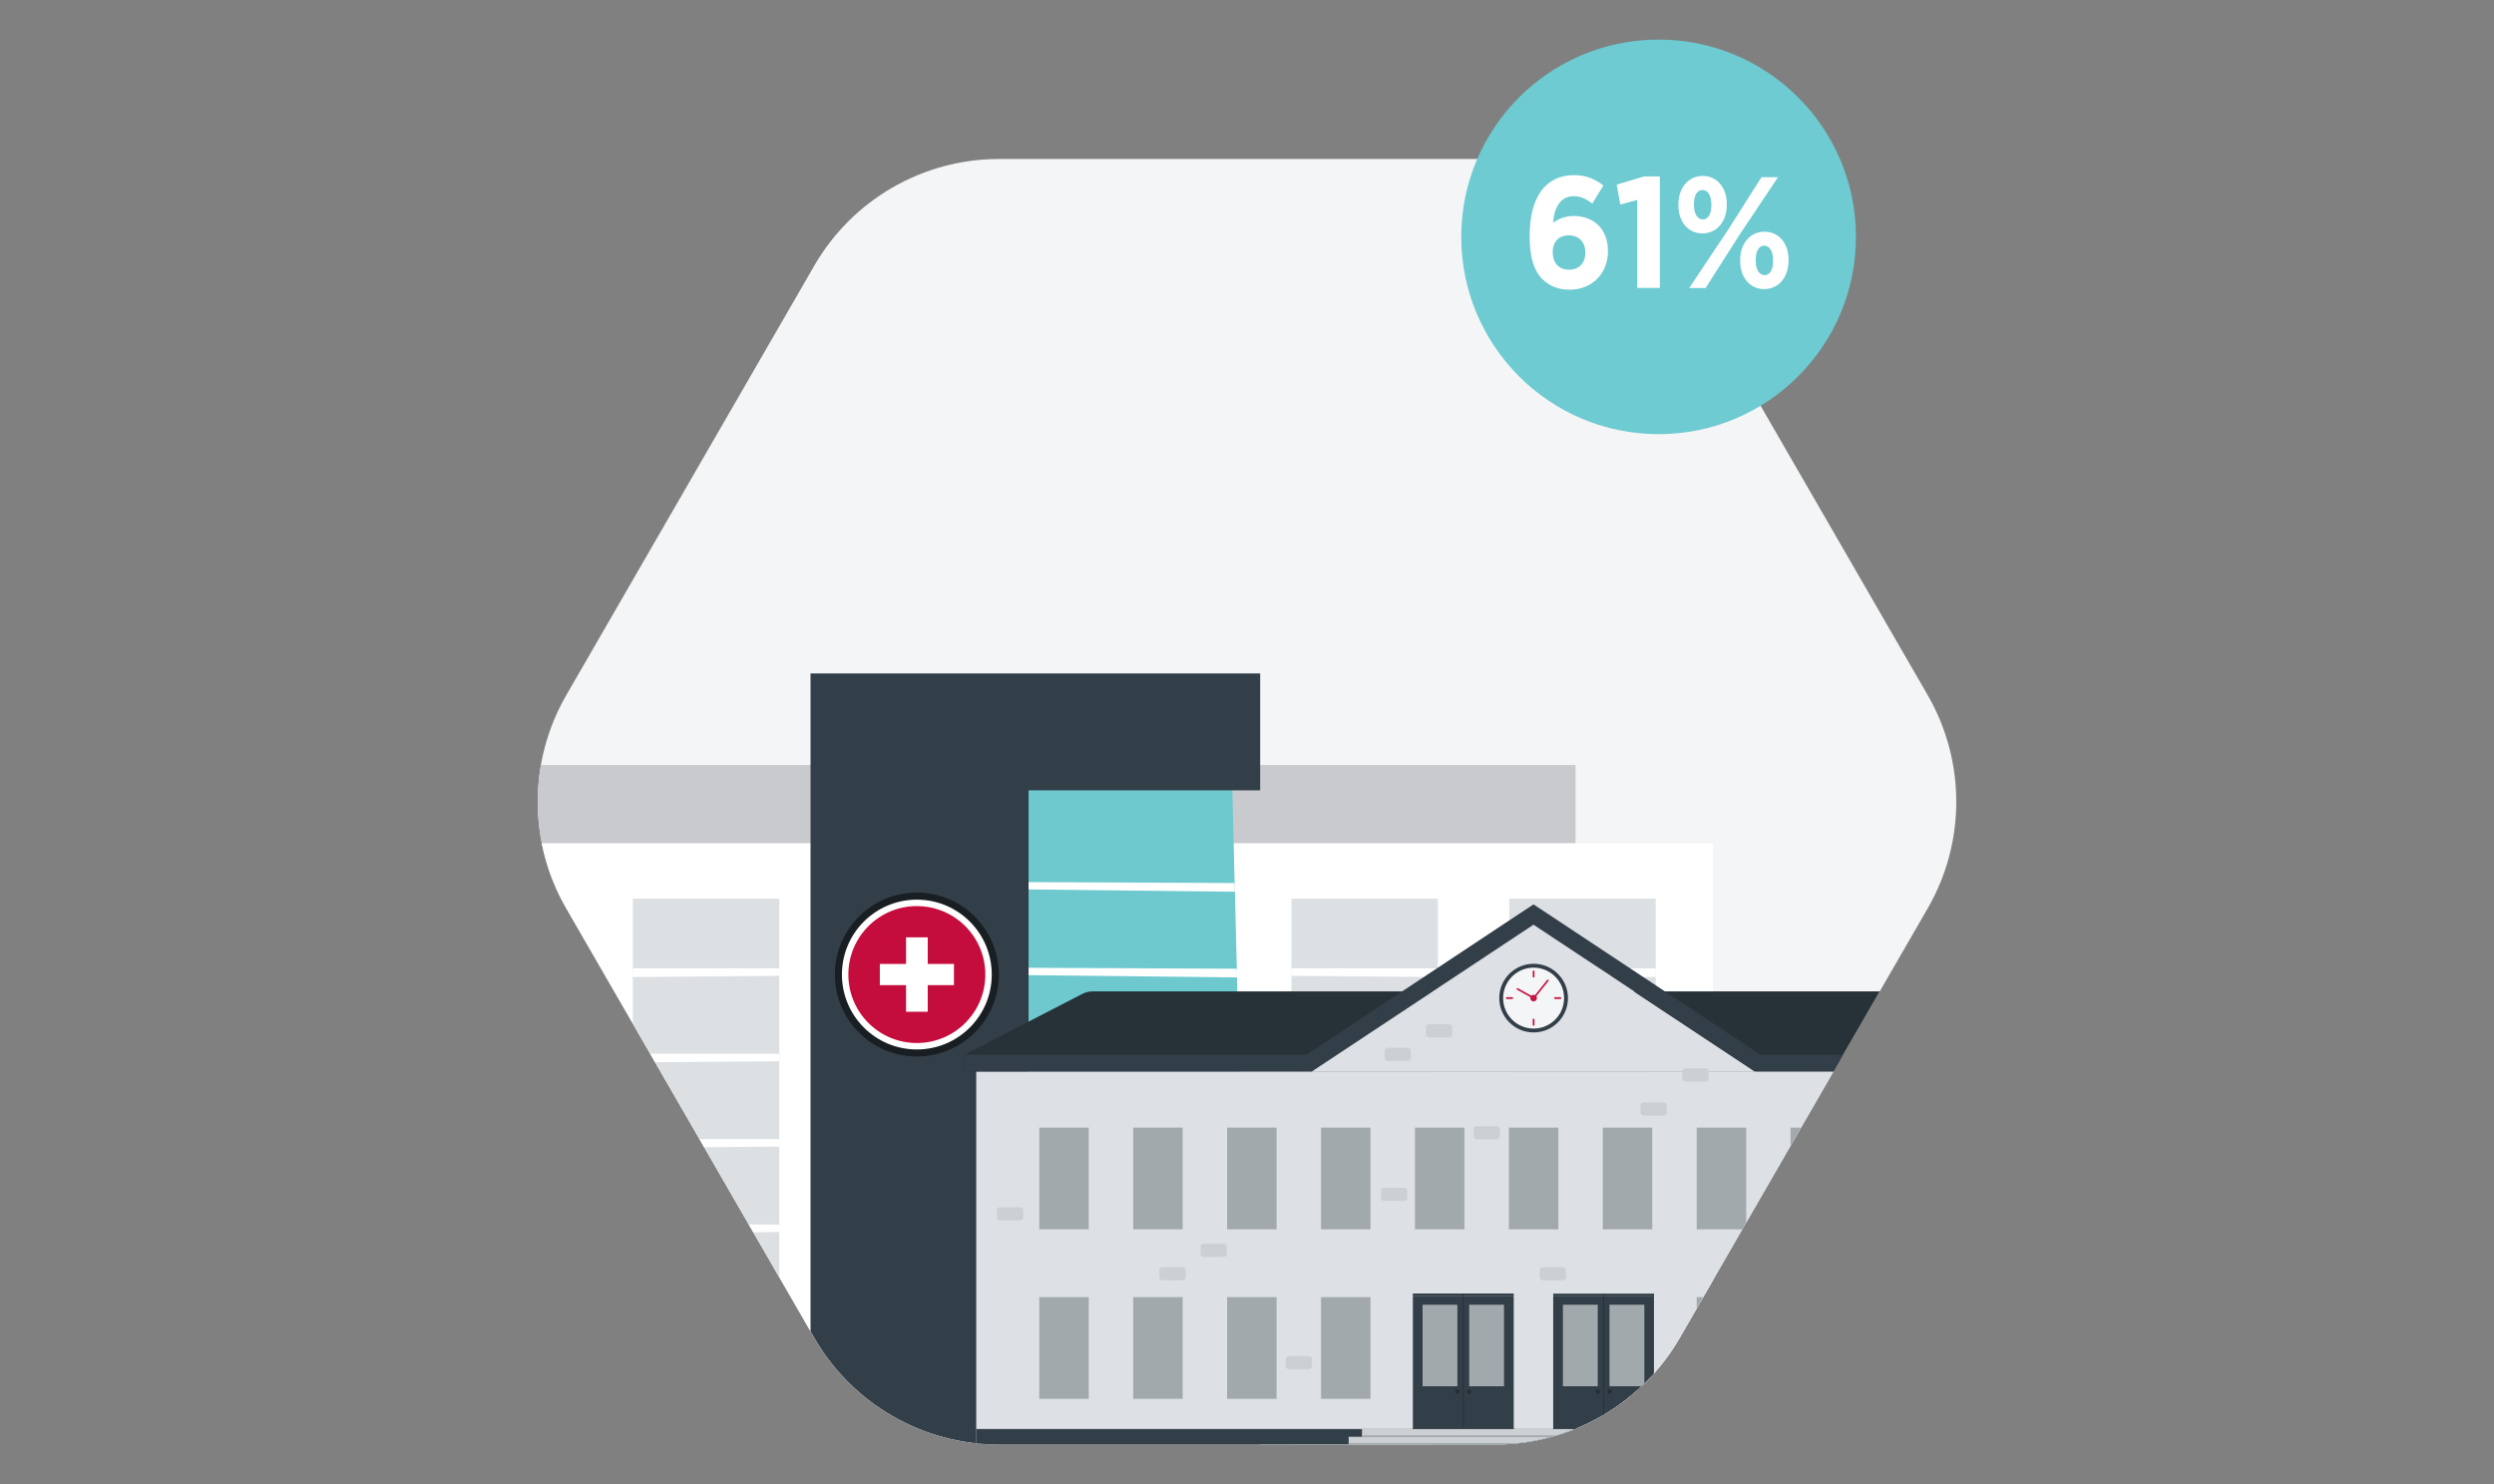
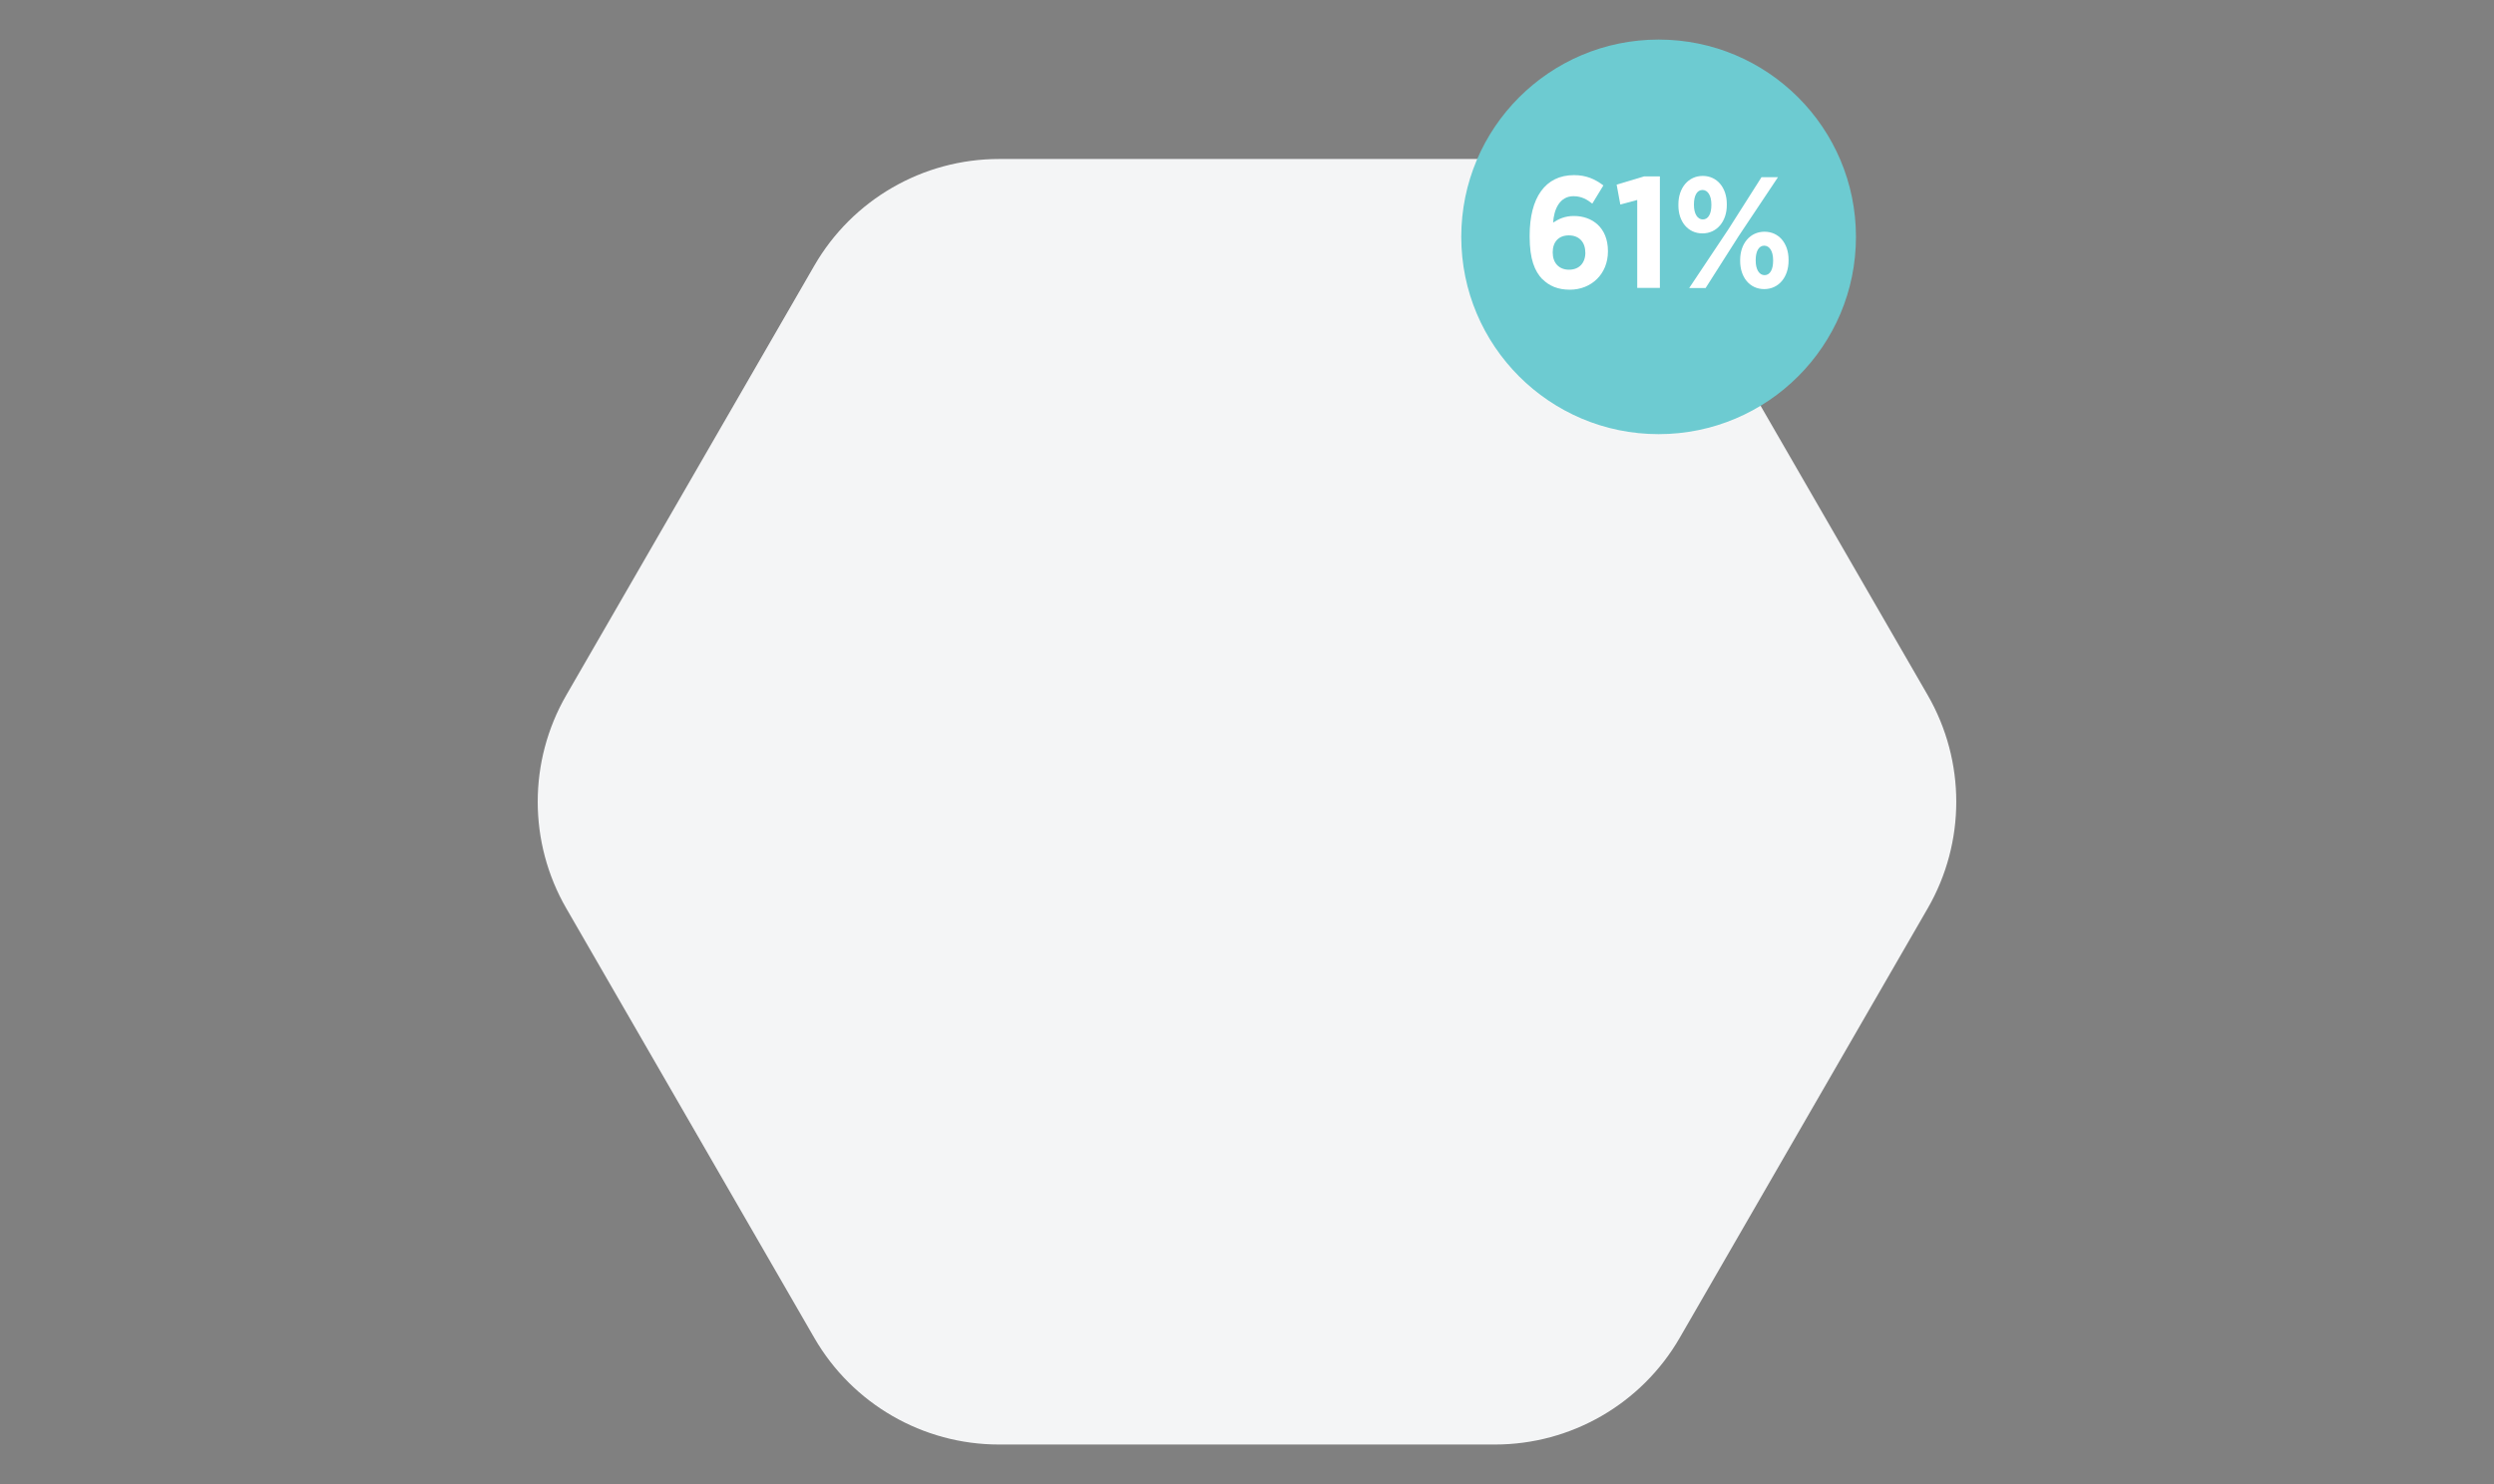
<svg xmlns="http://www.w3.org/2000/svg" id="Layer_1" viewBox="0 0 252 150">
  <rect x="0" y="0" width="252" height="150" fill="#808080" stroke="none" />
  <defs>
    <style>.cls-1{fill:#dde0e3;}.cls-2{fill:#fff;}.cls-3{fill:#6ec9cf;}.cls-4{fill:#f4f5f6;}.cls-5{fill:#6dcbd1;}.cls-6{clip-path:url(#clippath);}.cls-7{fill:#273138;}.cls-8{fill:#181e22;}.cls-9{fill:#dde0e4;}.cls-10{fill:#cdd0d3;}.cls-11{fill:#323e48;}.cls-12{fill:#c41444;}.cls-13{fill:#c8cace;}.cls-14{fill:#c40d3c;}.cls-15{fill:#242d33;}.cls-16{fill:#a2a9ad;}</style>
    <clipPath id="clippath">
-       <path class="cls-4" d="M151.06,146h-50.12c-7.7,0-14.81-4.11-18.66-10.78l-25.06-43.41c-3.85-6.67-3.85-14.88,0-21.55l25.06-43.41c3.85-6.67,10.97-10.78,18.66-10.78h50.12c7.7,0,14.81,4.11,18.66,10.78l25.06,43.41c3.85,6.67,3.85,14.88,0,21.55l-25.06,43.41c-3.85,6.67-10.97,10.78-18.66,10.78Z" />
-     </clipPath>
+       </clipPath>
  </defs>
  <g>
    <path class="cls-4" d="M151.06,146h-50.12c-7.7,0-14.81-4.11-18.66-10.78l-25.06-43.41c-3.85-6.67-3.85-14.88,0-21.55l25.06-43.41c3.85-6.67,10.97-10.78,18.66-10.78h50.12c7.7,0,14.81,4.11,18.66,10.78l25.06,43.41c3.85,6.67,3.85,14.88,0,21.55l-25.06,43.41c-3.85,6.67-10.97,10.78-18.66,10.78Z" />
    <g class="cls-6">
      <g>
        <g>
          <polygon class="cls-13" points="159.2 77.32 49.35 77.32 49.35 89.26 159.2 89.15 159.2 77.32" />
          <rect class="cls-2" x="36.15" y="85.22" width="136.93" height="64.01" />
          <path class="cls-1" d="M130.49,90.83v58.4h14.8v-58.4h-14.8Zm22.01,0v58.4h14.8v-58.4h-14.8Zm-88.56,0v58.4h14.8v-58.4h-14.8Zm-22.01,0v58.4h14.8v-58.4h-14.8Z" />
-           <polygon class="cls-2" points="145.29 97.87 145.29 98.75 130.49 98.63 130.49 97.87 145.29 97.87" />
          <polygon class="cls-2" points="145.29 106.5 145.29 107.38 130.49 107.26 130.49 106.5 145.29 106.5" />
          <polygon class="cls-2" points="145.29 115.13 145.29 116.01 130.49 115.89 130.49 115.13 145.29 115.13" />
          <polygon class="cls-2" points="145.29 123.76 145.29 124.64 130.49 124.52 130.49 123.76 145.29 123.76" />
          <polygon class="cls-2" points="145.29 132.39 145.29 133.27 130.49 133.15 130.49 132.39 145.29 132.39" />
          <polygon class="cls-2" points="145.29 141.02 145.29 141.9 130.49 141.78 130.49 141.02 145.29 141.02" />
          <polygon class="cls-2" points="167.3 97.87 167.3 98.75 152.5 98.63 152.5 97.87 167.3 97.87" />
          <polygon class="cls-2" points="167.3 106.5 167.3 107.38 152.5 107.26 152.5 106.5 167.3 106.5" />
          <polygon class="cls-2" points="167.3 115.13 167.3 116.01 152.5 115.89 152.5 115.13 167.3 115.13" />
          <polygon class="cls-2" points="167.3 123.76 167.3 124.64 152.5 124.52 152.5 123.76 167.3 123.76" />
          <polygon class="cls-2" points="167.3 132.39 167.3 133.27 152.5 133.15 152.5 132.39 167.3 132.39" />
          <polygon class="cls-2" points="167.3 141.02 167.3 141.9 152.5 141.78 152.5 141.02 167.3 141.02" />
          <polygon class="cls-2" points="63.94 97.87 63.94 98.75 78.74 98.63 78.74 97.87 63.94 97.87" />
          <polygon class="cls-2" points="63.94 106.5 63.94 107.38 78.74 107.26 78.74 106.5 63.94 106.5" />
          <polygon class="cls-2" points="63.94 115.13 63.94 116.01 78.74 115.89 78.74 115.13 63.94 115.13" />
          <polygon class="cls-2" points="63.94 123.76 63.94 124.64 78.74 124.52 78.74 123.76 63.94 123.76" />
          <polygon class="cls-2" points="63.94 132.39 63.94 133.27 78.74 133.15 78.74 132.39 63.94 132.39" />
          <polygon class="cls-2" points="63.94 141.02 63.94 141.9 78.74 141.78 78.74 141.02 63.94 141.02" />
          <polygon class="cls-2" points="41.93 97.87 41.93 98.75 56.73 98.63 56.73 97.87 41.93 97.87" />
          <polygon class="cls-2" points="41.93 106.5 41.93 107.38 56.73 107.26 56.73 106.5 41.93 106.5" />
          <polygon class="cls-2" points="41.93 115.13 41.93 116.01 56.73 115.89 56.73 115.13 41.93 115.13" />
          <polygon class="cls-2" points="41.93 123.76 41.93 124.64 56.73 124.52 56.73 123.76 41.93 123.76" />
          <polygon class="cls-2" points="41.93 132.39 41.93 133.27 56.73 133.15 56.73 132.39 41.93 132.39" />
          <polygon class="cls-2" points="41.93 141.02 41.93 141.9 56.73 141.78 56.73 141.02 41.93 141.02" />
          <polygon class="cls-3" points="125.64 125.77 99.23 123.24 100.24 77.32 124.46 77.32 124.75 89.25 124.76 89.31 124.78 90.13 124.97 97.91 124.97 98.31 124.99 98.79 125 99.44 125.18 106.57 125.18 106.96 125.2 107.46 125.44 117.52 125.64 125.77" />
          <polygon class="cls-2" points="124.78 90.13 102.48 89.88 102.5 89.15 124.75 89.25 124.78 90.13" />
          <polygon class="cls-2" points="124.99 98.79 102.19 98.54 102.21 97.81 124.97 97.91 124.99 98.79" />
          <polygon class="cls-2" points="125.2 107.46 101.89 107.2 101.92 106.47 125.18 106.57 125.2 107.46" />
          <polygon class="cls-11" points="127.33 68.07 127.33 79.88 103.93 79.88 103.93 117.25 127.33 117.25 127.33 149.23 81.9 149.23 81.9 68.07 127.33 68.07" />
          <circle class="cls-8" cx="92.64" cy="98.5" r="8.28" />
          <circle class="cls-2" cx="92.64" cy="98.5" r="7.57" />
          <circle class="cls-14" cx="92.64" cy="98.5" r="6.92" />
          <path class="cls-2" d="M91.55,99.57h-2.65v-2.14h2.65v-2.69h2.19v2.69h2.65v2.14h-2.65v2.69h-2.19v-2.69Z" />
        </g>
        <g>
          <path class="cls-7" d="M212.49,106.62v1.69H97.43v-1.7h.01s11.93-6.16,11.93-6.16c.32-.16,.67-.25,1.03-.25h89.07c.36,0,.71,.09,1.03,.25l11.93,6.15,.04,.02Z" />
          <rect class="cls-9" x="98.64" y="108.3" width="112.64" height="39.25" />
          <polygon class="cls-9" points="154.89 93.46 132.47 108.3 177.3 108.3 154.89 93.46" />
          <rect class="cls-10" x="139.9" y="105.9" width="2.66" height="1.33" rx=".31" ry=".31" />
          <rect class="cls-10" x="144.07" y="103.52" width="2.66" height="1.33" rx=".31" ry=".31" />
          <rect class="cls-10" x="117.14" y="128.08" width="2.66" height="1.33" rx=".31" ry=".31" />
          <rect class="cls-10" x="121.31" y="125.71" width="2.66" height="1.33" rx=".31" ry=".31" />
          <rect class="cls-10" x="193.06" y="128.08" width="2.66" height="1.33" rx=".31" ry=".31" />
          <rect class="cls-10" x="184.74" y="142.24" width="2.66" height="1.33" rx=".31" ry=".31" />
          <rect class="cls-10" x="155.57" y="128.08" width="2.66" height="1.33" rx=".31" ry=".31" />
          <rect class="cls-10" x="129.91" y="137.06" width="2.66" height="1.33" rx=".31" ry=".31" />
          <rect class="cls-10" x="177.41" y="122.02" width="2.66" height="1.33" rx=".31" ry=".31" />
          <rect class="cls-10" x="139.54" y="120.05" width="2.66" height="1.33" rx=".31" ry=".31" />
          <rect class="cls-10" x="100.73" y="122.02" width="2.66" height="1.33" rx=".31" ry=".31" />
          <rect class="cls-10" x="197.23" y="125.71" width="2.66" height="1.33" rx=".31" ry=".31" />
          <rect class="cls-10" x="165.76" y="111.43" width="2.66" height="1.33" rx=".31" ry=".31" />
          <rect class="cls-10" x="204.12" y="110.36" width="2.66" height="1.33" rx=".31" ry=".31" />
          <rect class="cls-10" x="169.98" y="107.98" width="2.66" height="1.33" rx=".31" ry=".31" />
          <rect class="cls-10" x="148.89" y="113.83" width="2.66" height="1.33" rx=".31" ry=".31" />
          <g>
            <rect class="cls-11" x="157.1" y="131.01" width="9.86" height="13.42" />
            <rect class="cls-11" x="161.9" y="125.78" width=".27" height="10.19" transform="translate(292.91 -31.15) rotate(90)" />
            <rect class="cls-11" x="161.98" y="139.29" width=".11" height="10.19" transform="translate(306.42 -17.64) rotate(90)" />
            <g>
              <rect class="cls-11" x="156.94" y="131.01" width=".27" height="13.42" />
              <rect class="cls-11" x="166.85" y="131.01" width=".27" height="13.42" />
            </g>
            <rect class="cls-15" x="161.99" y="130.74" width=".07" height="13.69" />
            <g>
              <rect class="cls-16" x="157.92" y="131.87" width="3.52" height="8.24" />
              <rect class="cls-16" x="162.63" y="131.87" width="3.52" height="8.24" />
            </g>
            <path class="cls-15" d="M161.66,140.64c0-.12-.1-.22-.22-.22s-.22,.1-.22,.22,.1,.22,.22,.22,.22-.1,.22-.22Z" />
            <path class="cls-15" d="M162.85,140.64c0-.12-.1-.22-.22-.22s-.22,.1-.22,.22,.1,.22,.22,.22,.22-.1,.22-.22Z" />
          </g>
          <g>
            <rect class="cls-11" x="142.93" y="131.01" width="9.86" height="13.42" />
            <rect class="cls-11" x="147.72" y="125.78" width=".27" height="10.19" transform="translate(278.73 -16.98) rotate(90)" />
            <rect class="cls-11" x="147.8" y="139.29" width=".11" height="10.19" transform="translate(292.24 -3.47) rotate(90)" />
            <g>
              <rect class="cls-11" x="142.76" y="131.01" width=".27" height="13.42" />
              <rect class="cls-11" x="152.68" y="131.01" width=".27" height="13.42" />
            </g>
            <rect class="cls-15" x="147.82" y="130.74" width=".07" height="13.69" />
            <g>
              <rect class="cls-16" x="143.74" y="131.87" width="3.52" height="8.24" />
              <rect class="cls-16" x="148.45" y="131.87" width="3.52" height="8.24" />
            </g>
            <path class="cls-15" d="M147.48,140.64c0-.12-.1-.22-.22-.22s-.22,.1-.22,.22,.1,.22,.22,.22,.22-.1,.22-.22Z" />
            <path class="cls-15" d="M148.67,140.64c0-.12-.1-.22-.22-.22s-.22,.1-.22,.22,.1,.22,.22,.22,.22-.1,.22-.22Z" />
          </g>
          <rect class="cls-11" x="98.64" y="144.43" width="112.64" height="3.13" />
          <g>
            <polygon class="cls-10" points="167.8 146.78 161.5 146.78 158.15 146.78 151.77 146.78 149.39 146.78 143.09 146.78 133.36 146.78 133.36 147.55 143.09 147.55 149.39 147.55 151.77 147.55 158.15 147.55 161.5 147.55 167.8 147.55 176.56 147.55 176.56 146.78 167.8 146.78" />
            <polygon class="cls-10" points="166.45 146 160.16 146 159.5 146 150.74 146 150.43 146 144.44 146 134.71 146 134.71 146.78 144.44 146.78 150.43 146.78 150.74 146.78 159.5 146.78 160.16 146.78 166.45 146.78 175.21 146.78 175.21 146 166.45 146" />
            <polygon class="cls-10" points="164.89 145.22 161.06 145.22 158.59 145.22 152.3 145.22 148.86 145.22 146 145.22 136.27 145.22 136.27 146 146 146 148.86 146 152.3 146 158.59 146 161.06 146 164.89 146 173.65 146 173.65 145.22 164.89 145.22" />
            <polygon class="cls-10" points="163.54 144.44 162.41 144.44 157.25 144.44 153.65 144.44 147.52 144.44 147.35 144.44 137.62 144.44 137.62 145.22 147.35 145.22 147.52 145.22 153.65 145.22 157.25 145.22 162.41 145.22 163.54 145.22 172.31 145.22 172.31 144.44 163.54 144.44" />
            <polygon class="cls-16" points="166.45 146.63 160.16 146.63 159.5 146.63 150.74 146.63 150.43 146.63 144.44 146.63 134.71 146.63 134.71 146.78 144.44 146.78 150.43 146.78 150.74 146.78 159.5 146.78 160.16 146.78 166.45 146.78 175.21 146.78 175.21 146.63 166.45 146.63" />
            <polygon class="cls-16" points="164.89 145.85 161.06 145.85 158.59 145.85 152.3 145.85 148.86 145.85 146 145.85 136.27 145.85 136.27 146 146 146 148.86 146 152.3 146 158.59 146 161.06 146 164.89 146 173.65 146 173.65 145.85 164.89 145.85" />
            <polygon class="cls-16" points="163.54 145.07 162.41 145.07 157.25 145.07 153.65 145.07 147.52 145.07 147.35 145.07 137.62 145.07 137.62 145.22 147.35 145.22 147.52 145.22 153.65 145.22 157.25 145.22 162.41 145.22 163.54 145.22 172.31 145.22 172.31 145.07 163.54 145.07" />
          </g>
          <polygon class="cls-11" points="177.88 106.6 156.5 92.43 154.95 91.41 153.4 92.43 132.02 106.6 97.43 106.6 97.43 108.3 132.53 108.3 132.53 108.29 132.54 108.3 154.95 93.46 177.36 108.3 177.36 108.3 212.49 108.3 212.49 106.6 177.88 106.6" />
          <circle class="cls-11" cx="154.96" cy="100.88" r="3.47" />
          <circle class="cls-4" cx="154.96" cy="100.88" r="3.08" />
          <circle class="cls-12" cx="154.96" cy="100.88" r=".33" />
          <g>
            <path class="cls-12" d="M154.96,98.81h0s-.09-.04-.09-.09v-.55s.04-.09,.09-.09h0s.09,.04,.09,.09v.55s-.04,.09-.09,.09Z" />
            <path class="cls-12" d="M154.96,103.68h0s-.09-.04-.09-.09v-.55s.04-.09,.09-.09h0s.09,.04,.09,.09v.55s-.04,.09-.09,.09Z" />
          </g>
          <g>
-             <rect class="cls-12" x="152.44" y="100.51" width=".18" height=".73" rx=".09" ry=".09" transform="translate(51.65 253.41) rotate(-90)" />
            <rect class="cls-12" x="157.31" y="100.51" width=".18" height=".73" rx=".09" ry=".09" transform="translate(56.52 258.28) rotate(-90)" />
          </g>
-           <path class="cls-12" d="M154.97,100.88h0s-.04-.09-.01-.12l1.38-1.73s.09-.04,.12-.01h0s.04,.09,.01,.12l-1.38,1.73s-.09,.04-.12,.01Z" />
+           <path class="cls-12" d="M154.97,100.88h0s-.04-.09-.01-.12l1.38-1.73s.09-.04,.12-.01h0l-1.38,1.73s-.09,.04-.12,.01Z" />
          <path class="cls-12" d="M153.25,99.91h0s.08-.06,.12-.03l1.56,.87s.06,.08,.03,.12h0s-.08,.06-.12,.03l-1.56-.87s-.06-.08-.03-.12Z" />
          <g>
            <rect class="cls-16" x="190.42" y="113.97" width="5" height="10.28" />
            <rect class="cls-16" x="199.91" y="113.97" width="5" height="10.28" />
            <rect class="cls-16" x="180.92" y="113.97" width="5" height="10.28" />
            <rect class="cls-16" x="171.44" y="113.97" width="5" height="10.28" />
            <rect class="cls-16" x="161.95" y="113.97" width="5" height="10.28" />
            <rect class="cls-16" x="152.46" y="113.97" width="5" height="10.28" />
            <rect class="cls-16" x="142.97" y="113.97" width="5" height="10.28" />
            <rect class="cls-16" x="133.48" y="113.97" width="5" height="10.28" />
            <rect class="cls-16" x="123.99" y="113.97" width="5" height="10.28" />
            <rect class="cls-16" x="114.5" y="113.97" width="5" height="10.28" />
            <rect class="cls-16" x="105.01" y="113.97" width="5" height="10.28" />
          </g>
          <g>
            <rect class="cls-16" x="190.42" y="131.1" width="5" height="10.28" />
            <rect class="cls-16" x="199.91" y="131.1" width="5" height="10.28" />
            <rect class="cls-16" x="180.92" y="131.1" width="5" height="10.28" />
            <rect class="cls-16" x="171.44" y="131.1" width="5" height="10.28" />
-             <rect class="cls-16" x="133.48" y="131.1" width="5" height="10.28" />
            <rect class="cls-16" x="123.99" y="131.1" width="5" height="10.28" />
            <rect class="cls-16" x="114.5" y="131.1" width="5" height="10.28" />
-             <rect class="cls-16" x="105.01" y="131.1" width="5" height="10.28" />
          </g>
        </g>
      </g>
    </g>
  </g>
  <g>
    <circle class="cls-5" cx="167.59" cy="23.94" r="19.94" />
    <g>
      <path class="cls-2" d="M155.85,28.23c-.78-.82-1.29-2.02-1.29-4.32v-.1c0-3.82,1.57-6.11,4.48-6.11,1.21,0,2.09,.38,2.97,1.04l-1.12,1.84c-.53-.42-1.1-.75-1.9-.75-1.42,0-1.98,1.36-2.06,2.67,.58-.38,1.2-.67,2.1-.67,1.85,0,3.44,1.17,3.44,3.55v.03c0,2.29-1.68,3.87-3.85,3.87-1.2,0-2.08-.38-2.75-1.05Zm4.33-2.7v-.03c0-1.02-.62-1.71-1.66-1.71s-1.63,.67-1.63,1.71v.02c0,1.04,.62,1.74,1.65,1.74s1.65-.69,1.65-1.73Z" />
      <path class="cls-2" d="M165.43,20.21l-1.71,.46-.37-2.01,2.77-.83h1.6v11.27h-2.29v-8.89Z" />
      <path class="cls-2" d="M169.59,20.77v-.13c0-1.63,.99-2.86,2.46-2.86s2.43,1.22,2.43,2.83v.13c0,1.62-.99,2.85-2.46,2.85s-2.43-1.2-2.43-2.81Zm8.38-2.86h1.68l-3.97,5.95-3.34,5.25h-1.66l3.97-5.95,3.33-5.24Zm-6.81,2.73v.08c0,.88,.35,1.46,.9,1.46s.86-.58,.86-1.44v-.08c0-.88-.35-1.46-.9-1.46s-.86,.58-.86,1.44Zm4.67,5.76v-.13c0-1.63,.99-2.85,2.46-2.85s2.43,1.2,2.43,2.81v.13c0,1.63-.98,2.86-2.46,2.86s-2.43-1.22-2.43-2.83Zm3.33-.03v-.08c0-.88-.35-1.46-.9-1.46s-.86,.58-.86,1.44v.08c0,.88,.35,1.46,.9,1.46s.86-.58,.86-1.44Z" />
    </g>
  </g>
</svg>